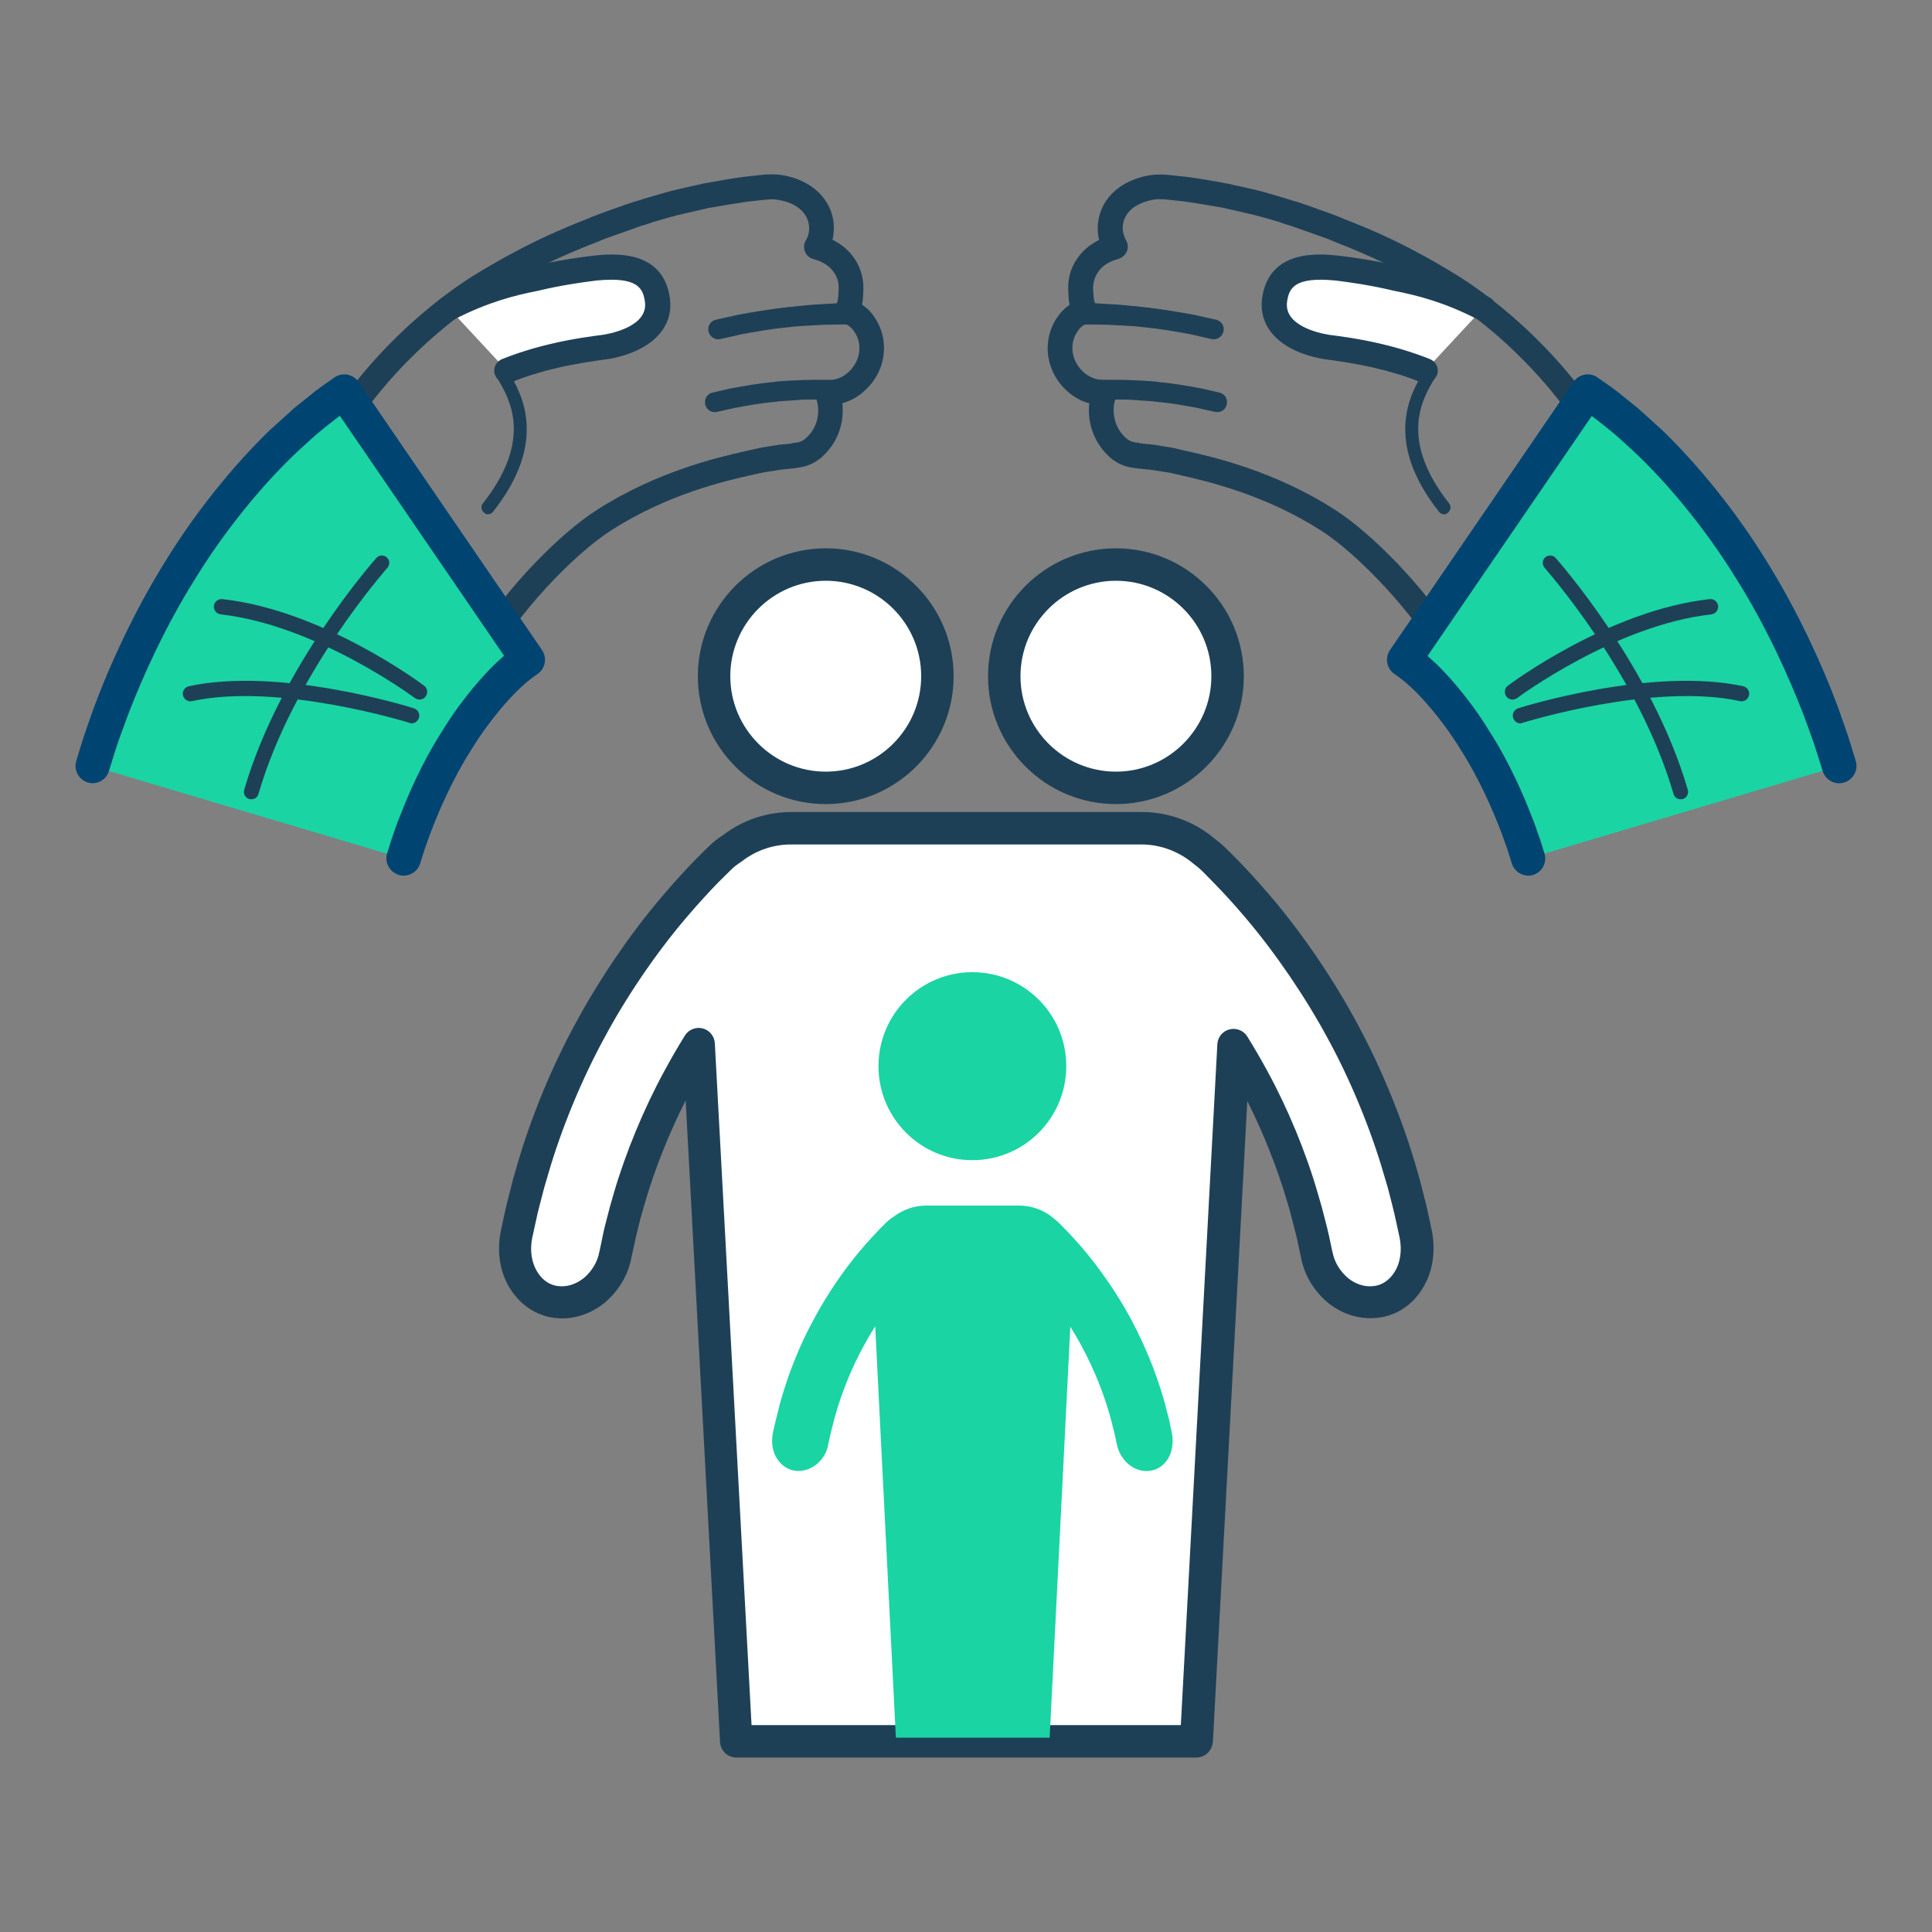
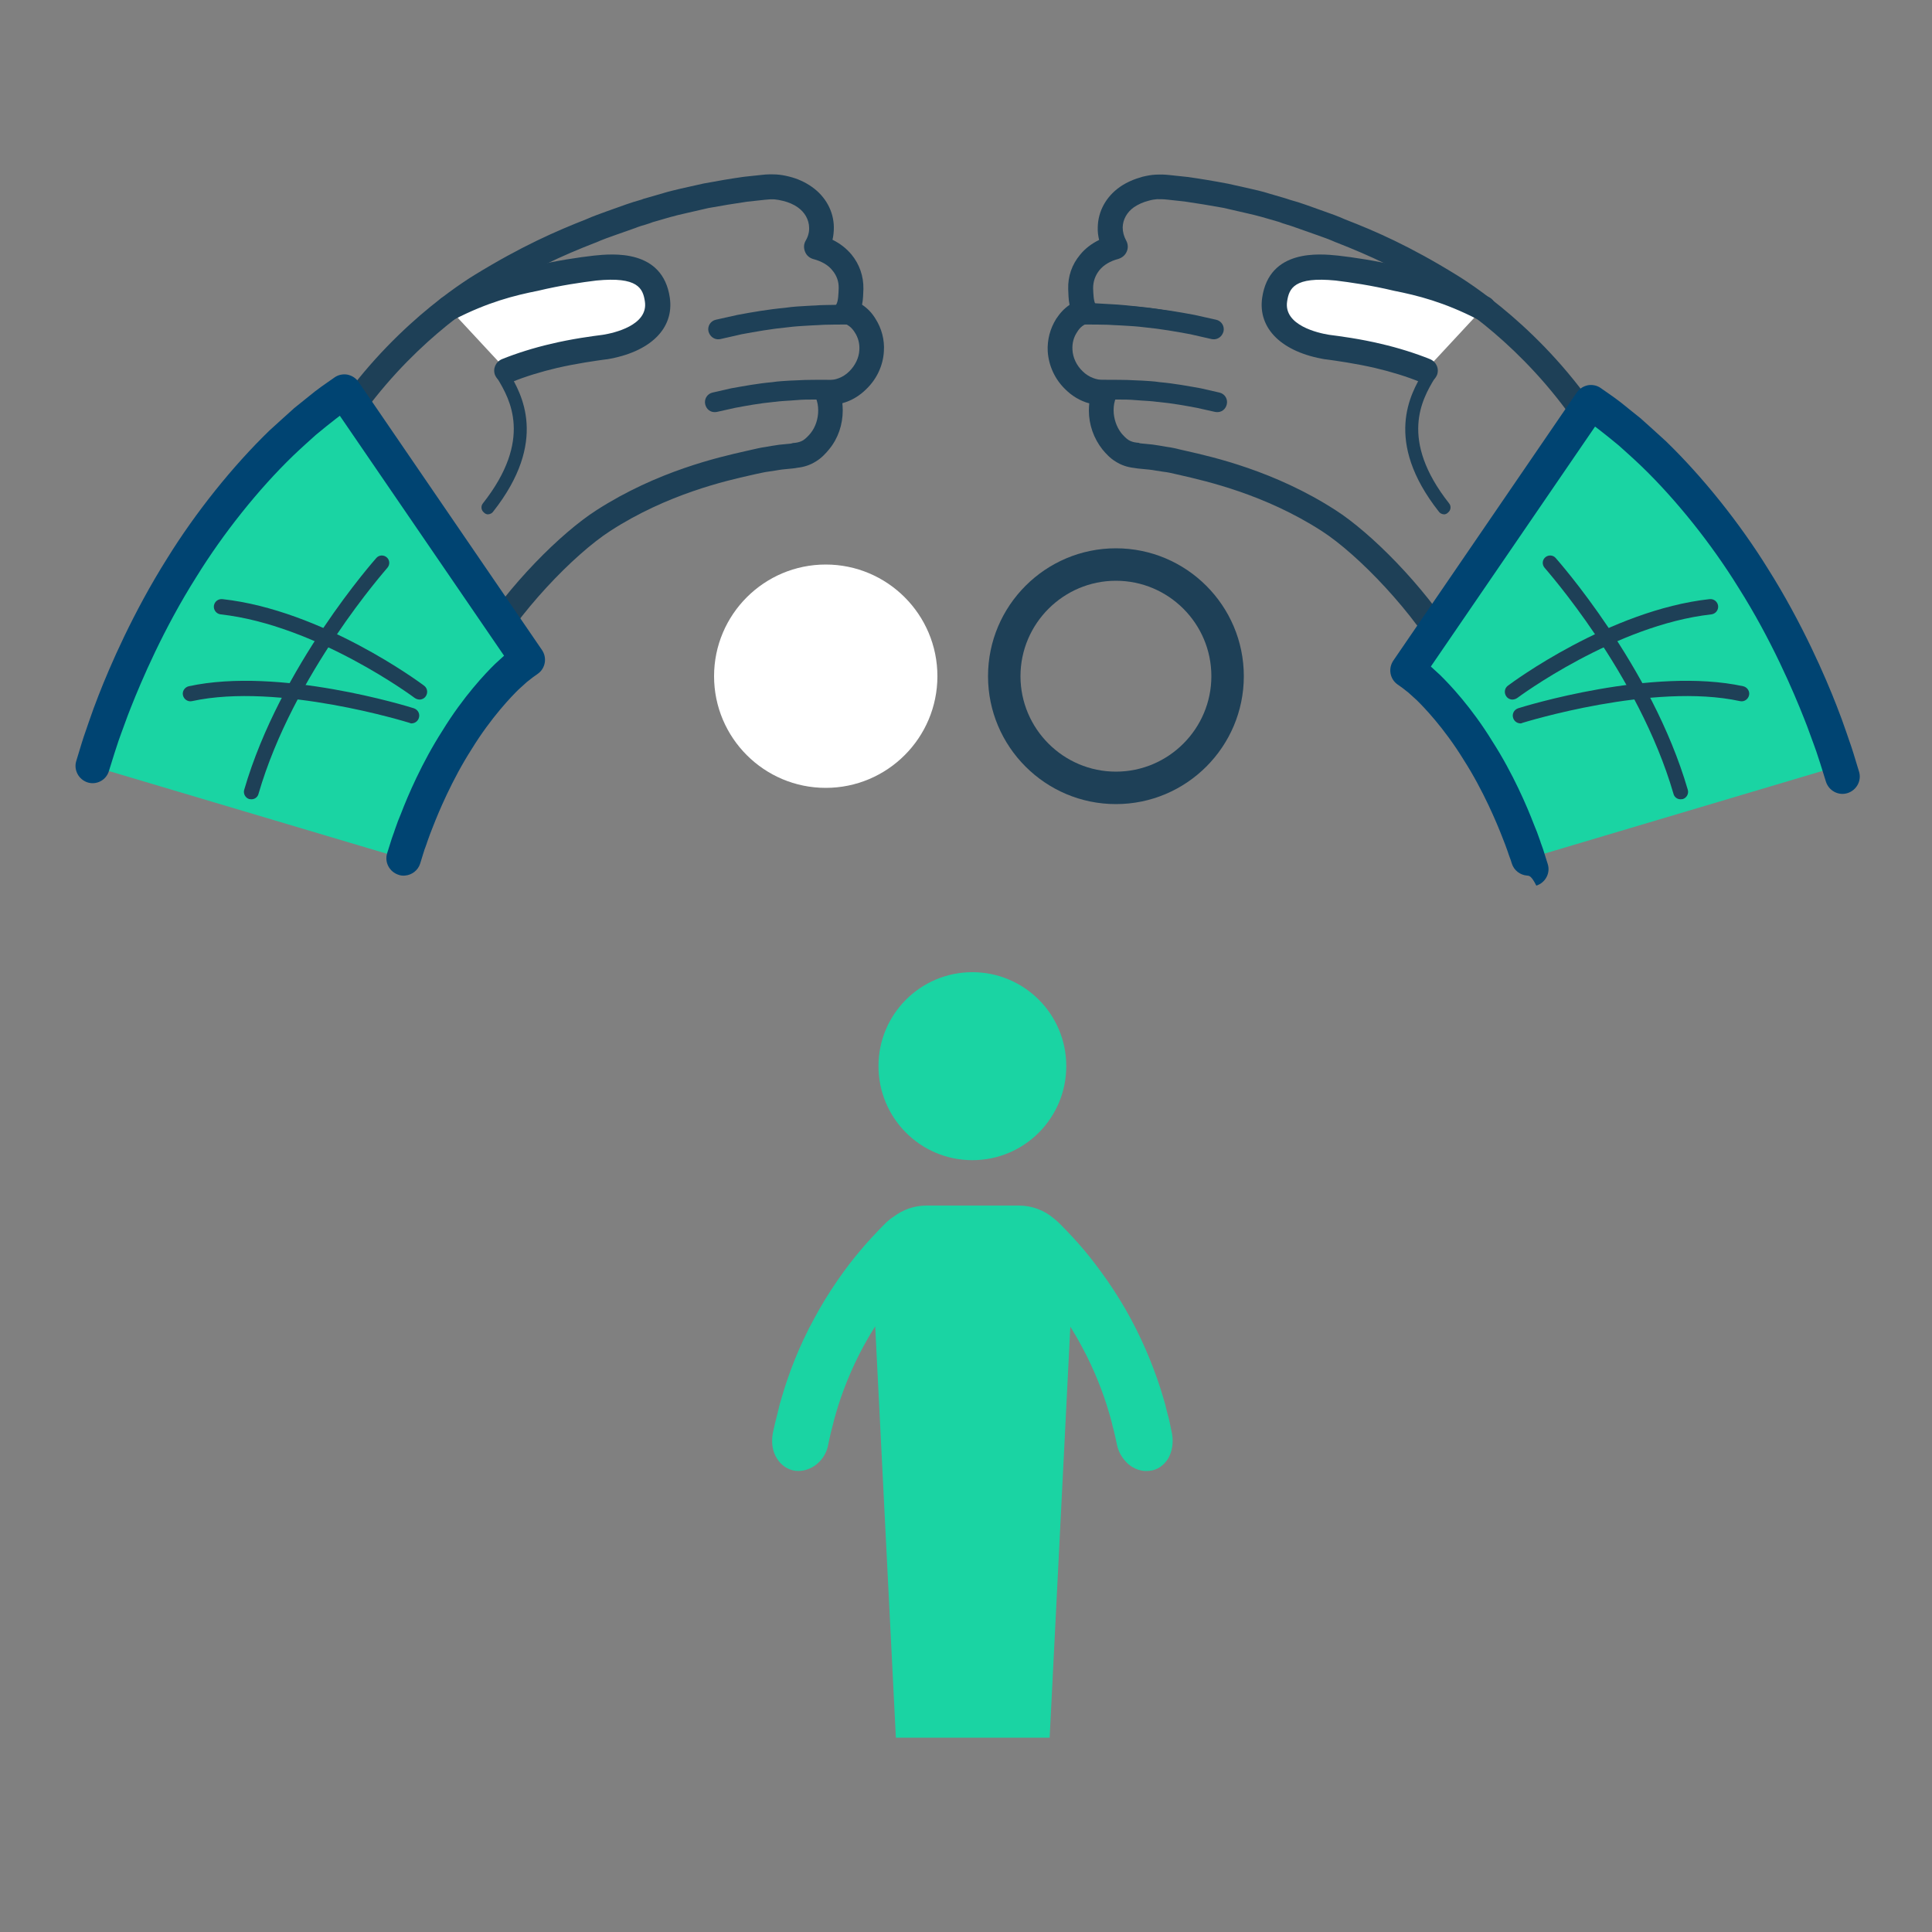
<svg xmlns="http://www.w3.org/2000/svg" version="1.1" id="Layer_1" x="0px" y="0px" viewBox="0 0 100 100" style="enable-background:new 0 0 100 100;" xml:space="preserve">
  <rect x="0" y="0" width="100" height="100" fill="#808080" stroke="none" />
  <style type="text/css">
	.st0{fill:#1E4057;}
	.st1{fill:#1AD4A3;}
	.st2{fill:#FFFFFF;}
	.st3{fill:#004472;}
	.st4{fill:#EFC8A0;}
</style>
  <g>
    <path class="st0" d="M75.28,34.88c-0.22-0.02-0.42-0.14-0.52-0.34c-1.53-2.81-4.48-5.85-6.34-7.05c-2.96-1.91-6-2.59-7.3-2.89   l-0.22-0.05c-0.24-0.06-0.48-0.11-0.67-0.13c-0.15-0.02-0.28-0.04-0.39-0.06c-0.12-0.02-0.23-0.04-0.33-0.05l-0.61-0.06   c-0.05-0.01-0.09-0.01-0.14-0.02l-0.06-0.01c-0.36-0.04-0.67-0.15-0.94-0.32c-0.29-0.17-0.53-0.43-0.7-0.64   c-0.45-0.57-0.7-1.28-0.7-2.01c0-0.13,0.01-0.25,0.02-0.37c-0.47-0.13-0.89-0.38-1.24-0.73c-0.54-0.52-0.86-1.22-0.91-1.96   c-0.03-0.6,0.12-1.18,0.44-1.69c0.2-0.3,0.41-0.53,0.69-0.72c-0.06-0.29-0.06-0.58-0.07-0.82c-0.02-0.65,0.19-1.27,0.62-1.78   c0.25-0.31,0.59-0.57,0.98-0.76c-0.05-0.21-0.08-0.43-0.07-0.65c0.01-0.83,0.43-1.59,1.14-2.09c0.34-0.24,0.74-0.41,1.17-0.53   c0.25-0.06,0.47-0.1,0.68-0.11c0.25-0.01,0.48-0.01,0.72,0.02l0.94,0.1c0.66,0.09,1.42,0.22,2.1,0.35l1.16,0.26   c0.34,0.08,0.66,0.15,0.93,0.24l0.89,0.26c0.07,0.02,0.14,0.05,0.21,0.07l0.17,0.05c0.12,0.03,0.34,0.1,0.63,0.2l1.01,0.36   c0.32,0.11,0.68,0.24,1.06,0.41c1.55,0.6,3.33,1.37,5.79,2.89c1.15,0.71,5.14,3.4,8.05,8.31c0.13,0.21,0.12,0.48-0.02,0.69   L75.86,34.6c-0.13,0.19-0.34,0.3-0.57,0.29C75.29,34.88,75.29,34.88,75.28,34.88z M59.05,22.95l0.61,0.06   c0.13,0.02,0.26,0.04,0.39,0.06c0.11,0.02,0.23,0.04,0.35,0.06c0.24,0.03,0.5,0.09,0.78,0.16l0.22,0.05   c1.37,0.31,4.57,1.03,7.72,3.06c1.84,1.18,4.52,3.87,6.25,6.61l6.81-10.15c-2.74-4.43-6.34-6.87-7.41-7.52   c-2.25-1.38-3.87-2.11-5.6-2.79c-0.01,0-0.02-0.01-0.03-0.01c-0.34-0.15-0.67-0.27-0.99-0.38l-1.02-0.36   c-0.25-0.09-0.43-0.15-0.54-0.18l-0.22-0.07c-0.03-0.01-0.06-0.02-0.08-0.03c-0.03-0.01-0.05-0.02-0.08-0.03l-0.9-0.26   c-0.24-0.07-0.54-0.14-0.85-0.21l-1.13-0.26c-0.65-0.12-1.39-0.24-2.01-0.33l-0.92-0.1c-0.17-0.02-0.34-0.02-0.51-0.02   c-0.13,0.01-0.27,0.03-0.44,0.08c-0.28,0.07-0.54,0.19-0.75,0.33c-0.37,0.26-0.58,0.64-0.59,1.05c0,0.23,0.06,0.46,0.18,0.68   c0.1,0.18,0.11,0.39,0.03,0.57c-0.08,0.19-0.24,0.32-0.43,0.38c-0.42,0.11-0.76,0.31-0.98,0.58c-0.22,0.27-0.33,0.59-0.33,0.93   c0.01,0.28,0.02,0.66,0.12,0.83c0.1,0.16,0.12,0.36,0.06,0.54c-0.06,0.18-0.19,0.33-0.37,0.4c-0.33,0.14-0.48,0.25-0.64,0.51   c-0.18,0.27-0.26,0.58-0.24,0.91c0.02,0.41,0.21,0.81,0.52,1.11c0.35,0.35,0.75,0.44,1.03,0.46c0.02,0,0.05,0,0.07,0h0.04   c0.22,0,0.42,0.11,0.54,0.29c0.12,0.18,0.14,0.41,0.06,0.61c-0.09,0.2-0.13,0.42-0.13,0.66c0,0.43,0.15,0.87,0.4,1.19   c0.09,0.11,0.24,0.27,0.38,0.36c0.12,0.07,0.25,0.11,0.41,0.13l0.11,0.01C58.98,22.94,59.02,22.95,59.05,22.95z" />
    <path class="st0" d="M62.97,21.33c-0.03,0-0.05-0.01-0.08-0.01l-0.94-0.21c-0.53-0.1-1.28-0.24-2.04-0.31c-0.01,0-0.02,0-0.02,0   c-0.27-0.04-0.56-0.05-0.84-0.07l-0.27-0.02c-0.32-0.03-0.63-0.03-0.9-0.03H57.8c-0.57-0.01-0.97,0-0.97,0   c-0.28,0.01-0.51-0.2-0.53-0.48c-0.01-0.28,0.2-0.51,0.48-0.53c0.02,0,0.44-0.02,1.04-0.01l0.07,0c0.29,0,0.62,0.01,0.97,0.03   l0.25,0.01c0.29,0.02,0.6,0.03,0.91,0.08c0.8,0.07,1.57,0.22,2.14,0.32l0.96,0.22c0.27,0.06,0.44,0.33,0.38,0.6   C63.44,21.19,63.22,21.35,62.97,21.33z" />
    <path class="st0" d="M62.79,17.56c-0.03,0-0.05-0.01-0.08-0.01l-1.1-0.25c-0.7-0.13-1.54-0.28-2.38-0.36   c-0.39-0.05-0.76-0.07-1.12-0.09l-0.18-0.01c-0.07,0-0.15-0.01-0.23-0.01c-0.12-0.01-0.24-0.01-0.36-0.02L56.8,16.8   c-0.65-0.01-1.09,0-1.09,0c-0.28,0.01-0.51-0.2-0.53-0.48c-0.01-0.28,0.2-0.51,0.48-0.53c0.02,0,0.47-0.02,1.16-0.01l0.54,0.01   c0.13,0,0.27,0.01,0.41,0.02c0.07,0,0.14,0.01,0.22,0.01l0.19,0.01c0.38,0.02,0.77,0.04,1.17,0.1c0.87,0.08,1.74,0.23,2.48,0.37   l1.12,0.25c0.27,0.06,0.44,0.33,0.38,0.6C63.26,17.42,63.03,17.58,62.79,17.56z" />
    <path class="st0" d="M62.31,17.41c-0.02,0-0.05,0-0.07-0.01l-0.91-0.21c-0.4-0.1-0.94-0.19-1.52-0.28l-0.62-0.09   c-0.69-0.08-1.34-0.15-1.83-0.17l-0.91-0.04c-0.25,0-0.45-0.21-0.45-0.47c0.01-0.25,0.22-0.46,0.47-0.45l0.25,0.01l0.69,0.04   c0.52,0.02,1.19,0.09,1.9,0.17l0.16,0.02c0.01,0,0.01,0,0.02,0L59.96,16c0.6,0.1,1.16,0.19,1.59,0.3l0.9,0.21   c0.25,0.06,0.4,0.3,0.35,0.55C62.74,17.27,62.54,17.42,62.31,17.41z" />
    <path class="st2" d="M72.26,14.41c-1.12-0.27-2.23-0.43-3.07-0.53c-1.84-0.18-3,0.14-3.22,1.63c-0.24,1.63,1.6,2.27,2.73,2.46   c0.73,0.09,1.7,0.24,2.63,0.46c0.93,0.22,1.81,0.51,2.43,0.76l3-3.23C75.04,15.07,73.66,14.69,72.26,14.41z" />
    <path class="st0" d="M73.72,19.83c-0.07,0-0.13-0.02-0.2-0.05c-0.67-0.28-1.52-0.54-2.33-0.73c-1.03-0.24-2.05-0.38-2.56-0.45   c-0.01,0-0.02,0-0.03,0c-2.25-0.37-3.5-1.59-3.27-3.19c0.37-2.53,2.96-2.28,3.93-2.18c0.79,0.09,1.96,0.26,3.16,0.55   c1.3,0.26,2.77,0.64,4.65,1.6c0.32,0.16,0.44,0.55,0.28,0.87c-0.16,0.32-0.55,0.44-0.87,0.28c-1.73-0.89-3.11-1.24-4.33-1.48   c-1.16-0.28-2.28-0.44-3.02-0.53c-2.14-0.21-2.41,0.4-2.51,1.09c-0.18,1.23,1.61,1.63,2.18,1.72c0.55,0.07,1.61,0.21,2.69,0.47   c0.87,0.2,1.79,0.49,2.53,0.79c0.33,0.14,0.49,0.51,0.35,0.84C74.25,19.69,73.99,19.85,73.72,19.83z" />
    <path class="st0" d="M74.72,26.62c-0.09-0.01-0.18-0.05-0.24-0.13c-2.9-3.68-1.45-6.14-0.83-7.19c0.04-0.07,0.08-0.13,0.11-0.19   c0.09-0.16,0.29-0.22,0.45-0.13c0.16,0.09,0.22,0.29,0.13,0.45c-0.03,0.06-0.07,0.13-0.11,0.2c-0.6,1.01-1.84,3.11,0.78,6.43   c0.11,0.14,0.09,0.35-0.06,0.47C74.88,26.6,74.8,26.63,74.72,26.62z" />
    <path class="st1" d="M94.92,38.71c-0.09-0.3-0.22-0.65-0.36-1.05c-0.07-0.2-0.15-0.42-0.23-0.65c-0.09-0.22-0.18-0.46-0.27-0.7   c-0.77-1.97-1.94-4.51-3.48-6.93c-1.5-2.43-3.41-4.76-5.13-6.42c-0.44-0.42-0.86-0.79-1.24-1.12c-0.4-0.33-0.75-0.61-1.04-0.84   c-0.3-0.23-0.56-0.41-0.73-0.53c-0.17-0.12-0.26-0.18-0.26-0.18L72.7,34.14c0,0,0.1,0.07,0.27,0.19c0.09,0.08,0.21,0.17,0.34,0.28   c0.14,0.13,0.3,0.27,0.47,0.43c0.7,0.68,1.7,1.85,2.57,3.26c0.88,1.38,1.61,2.95,2.07,4.13c0.06,0.15,0.11,0.29,0.17,0.43   c0.05,0.14,0.09,0.27,0.13,0.39c0.08,0.24,0.17,0.45,0.22,0.63c0.11,0.35,0.17,0.55,0.17,0.55l16.1-4.79   C95.21,39.64,95.11,39.3,94.92,38.71z" />
-     <path class="st3" d="M79.04,45.32c-0.36-0.03-0.68-0.27-0.79-0.63l-0.17-0.55c0-0.01-0.01-0.02-0.01-0.03   c-0.02-0.09-0.06-0.18-0.1-0.29c-0.03-0.09-0.07-0.19-0.1-0.29l-0.13-0.36l-0.16-0.41c-0.26-0.67-0.97-2.39-1.99-3.98   c-1.01-1.65-2.1-2.77-2.43-3.09l-0.43-0.39c-0.12-0.09-0.23-0.18-0.32-0.25l-0.24-0.17c-0.4-0.28-0.5-0.83-0.22-1.24l9.49-13.87   c0.14-0.2,0.34-0.33,0.58-0.38c0.23-0.04,0.48,0.01,0.67,0.15l0.43,0.3c0.16,0.11,0.37,0.26,0.59,0.43   c0.3,0.24,0.66,0.53,1.07,0.86c0.01,0.01,0.01,0.01,0.02,0.02c0.3,0.27,0.76,0.68,1.26,1.14c1.9,1.84,3.82,4.24,5.28,6.6   c1.78,2.82,2.99,5.64,3.55,7.08l0.27,0.71c0,0.01,0.01,0.02,0.01,0.03l0.23,0.65c0.05,0.14,0.09,0.26,0.13,0.38   c0.09,0.25,0.17,0.49,0.24,0.72l0.28,0.92c0.15,0.47-0.12,0.97-0.59,1.12c-0.47,0.15-0.97-0.12-1.12-0.59l-0.29-0.93   c-0.06-0.19-0.13-0.4-0.21-0.64c-0.04-0.12-0.09-0.25-0.14-0.39l-0.33-0.9l-0.16-0.41c-0.54-1.37-1.69-4.08-3.4-6.78   c-1.39-2.25-3.21-4.53-5-6.26c-0.46-0.44-0.9-0.83-1.19-1.09c-0.39-0.32-0.73-0.6-1.02-0.82c-0.07-0.05-0.14-0.11-0.21-0.16   l-8.5,12.42c0,0,0,0,0,0l0.47,0.43c0.01,0.01,0.01,0.01,0.02,0.02c0.45,0.44,1.61,1.65,2.7,3.43c1.06,1.65,1.8,3.39,2.14,4.28   l0.17,0.42c0,0.01,0.01,0.02,0.01,0.03l0.14,0.39c0.03,0.1,0.06,0.18,0.09,0.26c0.05,0.14,0.1,0.28,0.14,0.42l0.17,0.54   c0.15,0.47-0.12,0.97-0.59,1.12C79.26,45.32,79.15,45.33,79.04,45.32z" />
+     <path class="st3" d="M79.04,45.32c-0.36-0.03-0.68-0.27-0.79-0.63c0-0.01-0.01-0.02-0.01-0.03   c-0.02-0.09-0.06-0.18-0.1-0.29c-0.03-0.09-0.07-0.19-0.1-0.29l-0.13-0.36l-0.16-0.41c-0.26-0.67-0.97-2.39-1.99-3.98   c-1.01-1.65-2.1-2.77-2.43-3.09l-0.43-0.39c-0.12-0.09-0.23-0.18-0.32-0.25l-0.24-0.17c-0.4-0.28-0.5-0.83-0.22-1.24l9.49-13.87   c0.14-0.2,0.34-0.33,0.58-0.38c0.23-0.04,0.48,0.01,0.67,0.15l0.43,0.3c0.16,0.11,0.37,0.26,0.59,0.43   c0.3,0.24,0.66,0.53,1.07,0.86c0.01,0.01,0.01,0.01,0.02,0.02c0.3,0.27,0.76,0.68,1.26,1.14c1.9,1.84,3.82,4.24,5.28,6.6   c1.78,2.82,2.99,5.64,3.55,7.08l0.27,0.71c0,0.01,0.01,0.02,0.01,0.03l0.23,0.65c0.05,0.14,0.09,0.26,0.13,0.38   c0.09,0.25,0.17,0.49,0.24,0.72l0.28,0.92c0.15,0.47-0.12,0.97-0.59,1.12c-0.47,0.15-0.97-0.12-1.12-0.59l-0.29-0.93   c-0.06-0.19-0.13-0.4-0.21-0.64c-0.04-0.12-0.09-0.25-0.14-0.39l-0.33-0.9l-0.16-0.41c-0.54-1.37-1.69-4.08-3.4-6.78   c-1.39-2.25-3.21-4.53-5-6.26c-0.46-0.44-0.9-0.83-1.19-1.09c-0.39-0.32-0.73-0.6-1.02-0.82c-0.07-0.05-0.14-0.11-0.21-0.16   l-8.5,12.42c0,0,0,0,0,0l0.47,0.43c0.01,0.01,0.01,0.01,0.02,0.02c0.45,0.44,1.61,1.65,2.7,3.43c1.06,1.65,1.8,3.39,2.14,4.28   l0.17,0.42c0,0.01,0.01,0.02,0.01,0.03l0.14,0.39c0.03,0.1,0.06,0.18,0.09,0.26c0.05,0.14,0.1,0.28,0.14,0.42l0.17,0.54   c0.15,0.47-0.12,0.97-0.59,1.12C79.26,45.32,79.15,45.33,79.04,45.32z" />
    <path class="st0" d="M86.96,41.37c-0.16-0.01-0.3-0.12-0.34-0.28c-1.81-6.24-6.63-11.64-6.67-11.7c-0.14-0.16-0.13-0.4,0.03-0.54   c0.16-0.14,0.4-0.13,0.54,0.03c0.05,0.06,4.98,5.59,6.84,12c0.06,0.2-0.06,0.42-0.26,0.48C87.05,41.37,87,41.37,86.96,41.37z" />
    <path class="st0" d="M78.67,37.44c-0.16-0.01-0.3-0.12-0.35-0.28c-0.07-0.21,0.05-0.43,0.26-0.5c0.28-0.09,6.96-2.16,11.65-1.14   c0.21,0.05,0.35,0.26,0.3,0.47c-0.05,0.21-0.26,0.35-0.47,0.3c-4.49-0.98-11.17,1.1-11.24,1.12   C78.76,37.44,78.71,37.45,78.67,37.44z" />
    <path class="st0" d="M78.26,36.21c-0.11-0.01-0.22-0.06-0.29-0.16c-0.13-0.18-0.1-0.43,0.08-0.56c0.21-0.16,5.27-3.91,10.44-4.48   c0.22-0.02,0.41,0.13,0.44,0.35c0.02,0.22-0.13,0.41-0.35,0.44c-4.96,0.55-10,4.29-10.05,4.33C78.44,36.19,78.35,36.21,78.26,36.21   z" />
    <path class="st0" d="M24.7,34.88c-0.23,0.01-0.44-0.1-0.57-0.29l-7.61-11.35c-0.14-0.21-0.15-0.48-0.02-0.69   c2.91-4.91,6.9-7.6,8.05-8.31c2.46-1.51,4.24-2.28,5.79-2.89c0.38-0.17,0.74-0.29,1.06-0.41l1.01-0.36c0.29-0.1,0.51-0.17,0.63-0.2   l0.17-0.05c0.06-0.03,0.13-0.05,0.21-0.07L34.32,10c0.28-0.09,0.6-0.16,0.93-0.24l1.16-0.26c0.69-0.13,1.45-0.26,2.1-0.35l0.94-0.1   c0.24-0.03,0.47-0.03,0.72-0.02c0.21,0.01,0.44,0.05,0.68,0.11c0.44,0.11,0.83,0.29,1.17,0.53c0.71,0.5,1.13,1.26,1.14,2.09   c0,0.22-0.02,0.44-0.07,0.65c0.39,0.19,0.72,0.45,0.98,0.76c0.42,0.51,0.63,1.13,0.62,1.78c-0.01,0.24-0.01,0.53-0.07,0.82   c0.28,0.19,0.5,0.41,0.69,0.72c0.32,0.5,0.48,1.09,0.44,1.69c-0.04,0.74-0.37,1.44-0.91,1.96c-0.35,0.35-0.77,0.6-1.24,0.73   c0.01,0.12,0.02,0.24,0.02,0.37c0,0.74-0.24,1.45-0.7,2.01c-0.17,0.21-0.41,0.47-0.7,0.64c-0.27,0.17-0.58,0.28-0.94,0.32   l-0.06,0.01c-0.04,0.01-0.09,0.02-0.14,0.02L40.5,24.3c-0.1,0.01-0.21,0.03-0.33,0.05c-0.12,0.02-0.24,0.04-0.39,0.06   c-0.19,0.02-0.42,0.08-0.67,0.13l-0.22,0.05c-1.3,0.29-4.35,0.98-7.3,2.89c-1.86,1.2-4.81,4.23-6.34,7.05   c-0.11,0.19-0.3,0.32-0.52,0.34C24.71,34.88,24.71,34.88,24.7,34.88z M41.05,22.93l0.11-0.01c0.16-0.02,0.29-0.06,0.41-0.13   c0.14-0.09,0.29-0.25,0.38-0.36c0.26-0.32,0.4-0.75,0.4-1.19c0-0.23-0.04-0.46-0.13-0.66c-0.08-0.2-0.06-0.43,0.06-0.61   c0.12-0.18,0.32-0.29,0.54-0.29h0.04c0.02,0,0.05,0,0.07,0c0.28-0.02,0.68-0.11,1.03-0.46c0.31-0.31,0.5-0.7,0.52-1.11   c0.02-0.32-0.06-0.64-0.24-0.91c-0.16-0.25-0.31-0.37-0.64-0.51c-0.18-0.07-0.31-0.22-0.37-0.4c-0.06-0.18-0.04-0.38,0.06-0.54   c0.1-0.17,0.11-0.55,0.12-0.83c0.01-0.34-0.1-0.66-0.33-0.93c-0.21-0.27-0.56-0.47-0.98-0.58c-0.19-0.05-0.36-0.19-0.43-0.38   c-0.08-0.19-0.07-0.4,0.03-0.57c0.13-0.22,0.19-0.45,0.18-0.68c-0.01-0.41-0.22-0.79-0.59-1.05c-0.21-0.15-0.47-0.26-0.75-0.33   c-0.17-0.04-0.32-0.07-0.44-0.08c-0.17-0.01-0.34,0-0.51,0.02l-0.92,0.1c-0.62,0.09-1.36,0.21-2.01,0.33l-1.13,0.26   c-0.31,0.07-0.61,0.14-0.85,0.21l-0.9,0.26c-0.03,0.01-0.05,0.02-0.08,0.03c-0.03,0.01-0.06,0.02-0.08,0.03l-0.22,0.07   c-0.11,0.03-0.29,0.08-0.54,0.18l-1.02,0.36c-0.32,0.11-0.65,0.23-0.99,0.38c-0.01,0-0.02,0.01-0.03,0.01   c-1.73,0.67-3.35,1.41-5.6,2.79c-1.06,0.65-4.67,3.08-7.41,7.52l6.81,10.15c1.72-2.74,4.41-5.43,6.25-6.61   c3.15-2.03,6.35-2.75,7.72-3.06l0.22-0.05c0.28-0.06,0.54-0.13,0.78-0.16c0.13-0.02,0.24-0.04,0.35-0.06   c0.13-0.02,0.26-0.04,0.39-0.06l0.61-0.06C40.98,22.95,41.02,22.94,41.05,22.93z" />
    <path class="st0" d="M37.03,21.33c0.03,0,0.05-0.01,0.08-0.01l0.94-0.21c0.53-0.1,1.28-0.24,2.04-0.31c0.01,0,0.02,0,0.02,0   c0.27-0.04,0.56-0.05,0.84-0.07l0.27-0.02c0.32-0.03,0.63-0.03,0.9-0.03h0.08c0.57-0.01,0.97,0,0.97,0   c0.28,0.01,0.51-0.2,0.53-0.48c0.01-0.28-0.2-0.51-0.48-0.53c-0.02,0-0.44-0.02-1.04-0.01l-0.07,0c-0.29,0-0.62,0.01-0.97,0.03   l-0.25,0.01c-0.29,0.02-0.6,0.03-0.91,0.08c-0.8,0.07-1.57,0.22-2.14,0.32l-0.96,0.22c-0.27,0.06-0.44,0.33-0.38,0.6   C36.56,21.19,36.78,21.35,37.03,21.33z" />
    <path class="st0" d="M37.21,17.56c0.03,0,0.05-0.01,0.08-0.01l1.1-0.25c0.7-0.13,1.54-0.28,2.38-0.36   c0.39-0.05,0.76-0.07,1.12-0.09l0.18-0.01c0.07,0,0.15-0.01,0.23-0.01c0.12-0.01,0.24-0.01,0.36-0.02l0.54-0.01   c0.65-0.01,1.09,0,1.09,0c0.28,0.01,0.51-0.2,0.53-0.48c0.01-0.28-0.2-0.51-0.48-0.53c-0.02,0-0.47-0.02-1.16-0.01l-0.54,0.01   c-0.13,0-0.27,0.01-0.41,0.02c-0.07,0-0.14,0.01-0.22,0.01l-0.19,0.01c-0.38,0.02-0.77,0.04-1.17,0.1   c-0.87,0.08-1.74,0.23-2.48,0.37l-1.12,0.25c-0.27,0.06-0.44,0.33-0.38,0.6C36.74,17.42,36.97,17.58,37.21,17.56z" />
-     <path class="st0" d="M37.69,17.41c0.02,0,0.05,0,0.07-0.01l0.91-0.21c0.4-0.1,0.94-0.19,1.52-0.28l0.62-0.09   c0.69-0.08,1.34-0.15,1.83-0.17l0.91-0.04c0.25,0,0.45-0.21,0.45-0.47c-0.01-0.25-0.22-0.46-0.47-0.45l-0.25,0.01l-0.69,0.04   c-0.52,0.02-1.19,0.09-1.9,0.17l-0.16,0.02c-0.01,0-0.01,0-0.02,0L40.04,16c-0.6,0.1-1.16,0.19-1.59,0.3l-0.9,0.21   c-0.25,0.06-0.4,0.3-0.35,0.55C37.26,17.27,37.46,17.42,37.69,17.41z" />
    <path class="st2" d="M27.74,14.41c1.12-0.27,2.23-0.43,3.07-0.53c1.84-0.18,3,0.14,3.22,1.63c0.24,1.63-1.6,2.27-2.73,2.46   c-0.73,0.09-1.7,0.24-2.63,0.46c-0.93,0.22-1.81,0.51-2.43,0.76l-3-3.23C24.96,15.07,26.34,14.69,27.74,14.41z" />
    <path class="st0" d="M26.28,19.83c0.07,0,0.13-0.02,0.2-0.05c0.67-0.28,1.52-0.54,2.33-0.73c1.03-0.24,2.05-0.38,2.56-0.45   c0.01,0,0.02,0,0.03,0c2.25-0.37,3.5-1.59,3.27-3.19c-0.37-2.53-2.96-2.28-3.93-2.18c-0.79,0.09-1.96,0.26-3.16,0.55   c-1.3,0.26-2.77,0.64-4.65,1.6c-0.32,0.16-0.44,0.55-0.28,0.87c0.16,0.32,0.55,0.44,0.87,0.28c1.73-0.89,3.11-1.24,4.33-1.48   c1.16-0.28,2.28-0.44,3.02-0.53c2.14-0.21,2.41,0.4,2.51,1.09c0.18,1.23-1.61,1.63-2.18,1.72c-0.55,0.07-1.61,0.21-2.69,0.47   c-0.87,0.2-1.79,0.49-2.53,0.79c-0.33,0.14-0.49,0.51-0.35,0.84C25.75,19.69,26.01,19.85,26.28,19.83z" />
    <path class="st0" d="M25.28,26.62c0.09-0.01,0.18-0.05,0.24-0.13c2.9-3.68,1.45-6.14,0.83-7.19c-0.04-0.07-0.08-0.13-0.11-0.19   c-0.09-0.16-0.29-0.22-0.45-0.13c-0.16,0.09-0.22,0.29-0.13,0.45c0.03,0.06,0.07,0.13,0.11,0.2c0.6,1.01,1.84,3.11-0.78,6.43   c-0.11,0.14-0.09,0.35,0.06,0.47C25.12,26.6,25.2,26.63,25.28,26.62z" />
    <path class="st1" d="M5.08,38.71c0.09-0.3,0.22-0.65,0.36-1.05c0.07-0.2,0.15-0.42,0.23-0.65c0.09-0.22,0.18-0.46,0.27-0.7   c0.77-1.97,1.94-4.51,3.48-6.93c1.5-2.43,3.41-4.76,5.13-6.42c0.44-0.42,0.86-0.79,1.24-1.12c0.4-0.33,0.75-0.61,1.04-0.84   c0.3-0.23,0.56-0.41,0.73-0.53c0.17-0.12,0.26-0.18,0.26-0.18l9.49,13.87c0,0-0.1,0.07-0.27,0.19c-0.09,0.08-0.21,0.17-0.34,0.28   c-0.14,0.13-0.3,0.27-0.47,0.43c-0.7,0.68-1.7,1.85-2.57,3.26c-0.88,1.38-1.61,2.95-2.07,4.13c-0.06,0.15-0.11,0.29-0.17,0.43   c-0.05,0.14-0.09,0.27-0.13,0.39c-0.08,0.24-0.17,0.45-0.22,0.63c-0.11,0.35-0.17,0.55-0.17,0.55l-16.1-4.79   C4.79,39.64,4.89,39.3,5.08,38.71z" />
    <path class="st3" d="M20.96,45.32c0.36-0.03,0.68-0.27,0.79-0.63l0.17-0.55c0-0.01,0.01-0.02,0.01-0.03   c0.02-0.09,0.06-0.18,0.1-0.29c0.03-0.09,0.07-0.19,0.1-0.29l0.13-0.36l0.16-0.41c0.26-0.67,0.97-2.39,1.99-3.98   c1.01-1.65,2.1-2.77,2.43-3.09l0.43-0.39c0.12-0.09,0.23-0.18,0.32-0.25l0.24-0.17c0.4-0.28,0.5-0.83,0.22-1.24l-9.49-13.87   c-0.14-0.2-0.34-0.33-0.58-0.38c-0.23-0.04-0.48,0.01-0.67,0.15l-0.43,0.3c-0.16,0.11-0.37,0.26-0.59,0.43   c-0.3,0.24-0.66,0.53-1.07,0.86c-0.01,0.01-0.01,0.01-0.02,0.02c-0.3,0.27-0.76,0.68-1.26,1.14c-1.9,1.84-3.82,4.24-5.28,6.6   c-1.78,2.82-2.99,5.64-3.55,7.08l-0.27,0.71c0,0.01-0.01,0.02-0.01,0.03l-0.23,0.65c-0.05,0.14-0.09,0.26-0.13,0.38   c-0.09,0.25-0.17,0.49-0.24,0.72l-0.28,0.92c-0.15,0.47,0.12,0.97,0.59,1.12C5,40.64,5.5,40.38,5.64,39.9l0.29-0.93   c0.06-0.19,0.13-0.4,0.21-0.64c0.04-0.12,0.09-0.25,0.14-0.39l0.33-0.9l0.16-0.41c0.54-1.37,1.69-4.08,3.4-6.78   c1.39-2.25,3.21-4.53,5-6.26c0.46-0.44,0.9-0.83,1.19-1.09c0.39-0.32,0.73-0.6,1.02-0.82c0.07-0.05,0.14-0.11,0.21-0.16l8.5,12.42   c0,0,0,0,0,0l-0.47,0.43c-0.01,0.01-0.01,0.01-0.02,0.02c-0.45,0.44-1.61,1.65-2.7,3.43c-1.06,1.65-1.8,3.39-2.14,4.28l-0.17,0.42   c0,0.01-0.01,0.02-0.01,0.03l-0.14,0.39c-0.03,0.1-0.06,0.18-0.09,0.26c-0.05,0.14-0.1,0.28-0.14,0.42l-0.17,0.54   c-0.15,0.47,0.12,0.97,0.59,1.12C20.74,45.32,20.85,45.33,20.96,45.32z" />
    <path class="st0" d="M13.04,41.37c0.16-0.01,0.3-0.12,0.34-0.28c1.81-6.24,6.63-11.64,6.67-11.7c0.14-0.16,0.13-0.4-0.03-0.54   c-0.16-0.14-0.4-0.13-0.54,0.03c-0.05,0.06-4.98,5.59-6.84,12c-0.06,0.2,0.06,0.42,0.26,0.48C12.95,41.37,13,41.37,13.04,41.37z" />
    <path class="st0" d="M21.33,37.44c0.16-0.01,0.3-0.12,0.35-0.28c0.07-0.21-0.05-0.43-0.26-0.5c-0.28-0.09-6.96-2.16-11.65-1.14   c-0.21,0.05-0.35,0.26-0.3,0.47c0.05,0.21,0.26,0.35,0.47,0.3c4.49-0.98,11.17,1.1,11.24,1.12C21.24,37.44,21.29,37.45,21.33,37.44   z" />
    <path class="st0" d="M21.74,36.21c0.11-0.01,0.22-0.06,0.29-0.16c0.13-0.18,0.1-0.43-0.08-0.56c-0.21-0.16-5.27-3.91-10.44-4.48   c-0.22-0.02-0.41,0.13-0.44,0.35c-0.02,0.22,0.13,0.41,0.35,0.44c4.96,0.55,10,4.29,10.05,4.33   C21.56,36.19,21.65,36.21,21.74,36.21z" />
    <path class="st2" d="M42.74,40.78c3.19,0,5.78-2.59,5.78-5.78c0-3.19-2.59-5.78-5.78-5.78c-3.19,0-5.78,2.59-5.78,5.78   C36.96,38.19,39.55,40.78,42.74,40.78z" />
-     <path class="st0" d="M42.74,41.62c-3.65,0-6.62-2.97-6.62-6.62c0-3.65,2.97-6.62,6.62-6.62c3.65,0,6.62,2.97,6.62,6.62   C49.36,38.65,46.39,41.62,42.74,41.62z M42.74,30.06c-2.72,0-4.94,2.22-4.94,4.94c0,2.72,2.22,4.94,4.94,4.94   c2.73,0,4.94-2.22,4.94-4.94C47.68,32.27,45.46,30.06,42.74,30.06z" />
-     <path class="st2" d="M57.76,40.78c3.19,0,5.78-2.59,5.78-5.78c0-3.19-2.58-5.78-5.78-5.78c-3.19,0-5.78,2.59-5.78,5.78   C51.98,38.19,54.57,40.78,57.76,40.78z" />
    <path class="st0" d="M57.76,41.62c-3.65,0-6.62-2.97-6.62-6.62c0-3.65,2.97-6.62,6.62-6.62c3.65,0,6.62,2.97,6.62,6.62   C64.38,38.65,61.41,41.62,57.76,41.62z M57.76,30.06c-2.72,0-4.94,2.22-4.94,4.94c0,2.72,2.22,4.94,4.94,4.94   c2.72,0,4.94-2.22,4.94-4.94C62.7,32.27,60.48,30.06,57.76,30.06z" />
-     <path class="st2" d="M73.27,63.93c0,0-0.07-0.34-0.2-0.95c-0.06-0.3-0.16-0.66-0.26-1.08c-0.05-0.21-0.11-0.43-0.17-0.66   c-0.07-0.23-0.14-0.47-0.21-0.73c-0.59-2.03-1.6-4.67-2.95-7.15c-1.33-2.49-2.98-4.78-4.35-6.39c-0.68-0.81-1.29-1.45-1.72-1.9   c-0.43-0.44-0.69-0.69-0.69-0.69c-0.12-0.12-0.25-0.22-0.38-0.32c-0.88-0.75-2.01-1.2-3.24-1.2H40.94c-1.15,0-2.2,0.39-3.05,1.04   c-0.21,0.13-0.41,0.29-0.6,0.47c0,0-0.26,0.24-0.69,0.69c-0.43,0.45-1.04,1.09-1.72,1.9c-1.37,1.61-3.02,3.91-4.35,6.39   c-1.35,2.47-2.36,5.12-2.95,7.15c-0.07,0.25-0.15,0.5-0.21,0.73c-0.06,0.23-0.12,0.45-0.17,0.66c-0.1,0.42-0.2,0.78-0.26,1.08   c-0.13,0.6-0.2,0.95-0.2,0.95c-0.16,0.87-0.02,1.72,0.39,2.34c0.39,0.63,1,1.04,1.71,1.12c0.72,0.08,1.41-0.17,1.95-0.62   c0.53-0.45,0.94-1.08,1.08-1.83c0,0,0.06-0.3,0.17-0.82c0.05-0.26,0.13-0.57,0.23-0.93c0.05-0.18,0.09-0.37,0.15-0.57   c0.06-0.2,0.12-0.41,0.18-0.63c0.51-1.75,1.38-4.02,2.54-6.15c0.33-0.62,0.68-1.22,1.05-1.8l1.93,36.08h23.81l1.93-36.04   c0.35,0.57,0.7,1.16,1.02,1.76c1.16,2.13,2.03,4.4,2.54,6.15c0.06,0.22,0.13,0.43,0.18,0.63c0.05,0.2,0.1,0.39,0.15,0.57   c0.09,0.36,0.18,0.67,0.23,0.93c0.11,0.52,0.17,0.82,0.17,0.82c0.14,0.75,0.55,1.39,1.08,1.83c0.54,0.44,1.23,0.7,1.95,0.62   c0.72-0.08,1.32-0.49,1.71-1.12C73.29,65.65,73.43,64.8,73.27,63.93z" />
-     <path class="st0" d="M61.92,90.97H38.11c-0.45,0-0.81-0.35-0.84-0.79l-1.78-33.22c-0.85,1.67-1.6,3.55-2.1,5.27l-0.24,0.84   l-0.14,0.57c-0.06,0.25-0.12,0.47-0.15,0.64l-0.18,0.82c-0.16,0.88-0.65,1.7-1.36,2.31c-0.75,0.62-1.68,0.91-2.58,0.81   c-0.96-0.11-1.79-0.65-2.33-1.51c-0.52-0.81-0.7-1.86-0.5-2.94l0.21-0.97c0.05-0.25,0.12-0.54,0.21-0.88l0.23-0.9   c0-0.01,0-0.02,0.01-0.03l0.21-0.73c0.7-2.42,1.8-5.09,3.02-7.31c1.2-2.23,2.82-4.62,4.45-6.53c0.71-0.84,1.34-1.51,1.76-1.94   c0.44-0.45,0.71-0.7,0.72-0.71c0.2-0.2,0.44-0.38,0.7-0.55c1.03-0.78,2.25-1.19,3.53-1.19h18.15c1.37,0,2.71,0.49,3.76,1.38   c0.17,0.13,0.31,0.25,0.45,0.37c0,0,0.27,0.25,0.71,0.7c0.42,0.43,1.05,1.1,1.76,1.94c1.63,1.91,3.25,4.3,4.45,6.54   c1.21,2.22,2.31,4.89,3.02,7.31l0.21,0.73c0,0.01,0,0.02,0.01,0.03l0.23,0.9c0.08,0.33,0.16,0.62,0.21,0.88l0.2,0.93   c0.2,1.11,0.02,2.15-0.5,2.97c-0.54,0.86-1.36,1.4-2.33,1.5c-0.12,0.01-0.24,0.02-0.36,0.02c0,0,0,0,0,0   c-0.79,0-1.58-0.29-2.22-0.82c-0.72-0.61-1.2-1.43-1.37-2.32l-0.17-0.8c-0.04-0.19-0.09-0.41-0.16-0.66l-0.25-0.97l-0.13-0.44   c-0.5-1.72-1.24-3.58-2.07-5.23l-1.78,33.16C62.74,90.62,62.37,90.97,61.92,90.97z M38.9,89.29h22.22l1.89-35.24   c0.02-0.37,0.27-0.68,0.63-0.77c0.35-0.09,0.73,0.06,0.92,0.37c0.38,0.61,0.73,1.22,1.05,1.81c1.05,1.92,2,4.22,2.6,6.31l0.18,0.62   c0,0.01,0.01,0.02,0.01,0.03l0.21,0.81c0.07,0.26,0.13,0.52,0.18,0.74l0.17,0.8c0,0.01,0,0.02,0.01,0.03   c0.09,0.51,0.38,0.99,0.8,1.35c0.38,0.31,0.85,0.47,1.31,0.42c0.57-0.06,0.91-0.43,1.1-0.73c0.3-0.46,0.39-1.1,0.27-1.75l-0.2-0.92   c-0.05-0.23-0.11-0.5-0.19-0.81l-0.23-0.89l-0.21-0.71c-0.67-2.31-1.72-4.86-2.88-6.98c-1.15-2.14-2.7-4.42-4.25-6.25   c-0.68-0.81-1.29-1.45-1.69-1.86C62.39,45.24,62.14,45,62.13,45c-0.09-0.09-0.18-0.16-0.3-0.25c-0.02-0.01-0.03-0.02-0.05-0.04   c-0.76-0.64-1.71-1-2.7-1H40.94c-0.92,0-1.8,0.3-2.54,0.87c-0.02,0.02-0.04,0.03-0.07,0.05c-0.17,0.11-0.33,0.23-0.46,0.36   c-0.01,0.01-0.26,0.25-0.68,0.67c-0.4,0.41-1,1.05-1.68,1.85c-1.56,1.83-3.11,4.11-4.25,6.25c-1.16,2.13-2.21,4.68-2.88,6.99   l-0.21,0.72l-0.23,0.88c-0.08,0.31-0.15,0.58-0.19,0.8l-0.21,0.96c-0.12,0.63-0.02,1.26,0.27,1.72c0.19,0.31,0.53,0.68,1.1,0.74   c0.46,0.05,0.93-0.11,1.32-0.43c0.41-0.35,0.7-0.83,0.79-1.34c0-0.01,0-0.02,0.01-0.03l0.17-0.82c0.04-0.21,0.1-0.46,0.17-0.72   l0.21-0.81c0-0.01,0.01-0.02,0.01-0.03l0.18-0.63c0.61-2.09,1.56-4.39,2.61-6.31c0.32-0.6,0.68-1.22,1.07-1.85   c0.19-0.31,0.57-0.46,0.92-0.37c0.35,0.09,0.61,0.4,0.63,0.77L38.9,89.29z" />
    <path class="st1" d="M50.33,60.05c2.69,0,4.86-2.18,4.86-4.87c0-2.69-2.18-4.86-4.86-4.86c-2.69,0-4.86,2.18-4.86,4.86   C45.47,57.87,47.64,60.05,50.33,60.05z" />
    <path class="st1" d="M60.66,74.19c0,0-0.04-0.19-0.11-0.53c-0.03-0.17-0.09-0.37-0.15-0.6c-0.03-0.12-0.06-0.24-0.09-0.37   c-0.04-0.13-0.08-0.26-0.12-0.41c-0.33-1.13-0.9-2.61-1.65-4c-0.74-1.39-1.67-2.67-2.43-3.58c-0.38-0.45-0.72-0.81-0.96-1.06   c-0.24-0.25-0.39-0.39-0.39-0.39c-0.07-0.07-0.14-0.12-0.21-0.18c-0.49-0.42-1.12-0.67-1.81-0.67h-4.79c-0.64,0-1.23,0.22-1.7,0.58   c-0.12,0.07-0.23,0.16-0.34,0.26c0,0-0.15,0.14-0.39,0.39c-0.24,0.25-0.58,0.61-0.96,1.06c-0.77,0.9-1.69,2.19-2.43,3.58   c-0.76,1.38-1.32,2.86-1.65,4c-0.04,0.14-0.08,0.28-0.12,0.41c-0.03,0.13-0.06,0.25-0.09,0.37c-0.06,0.23-0.11,0.43-0.15,0.6   C40.04,73.99,40,74.19,40,74.19c-0.09,0.49-0.01,0.96,0.22,1.31c0.22,0.35,0.56,0.58,0.96,0.63c0.4,0.04,0.79-0.1,1.09-0.34   c0.3-0.25,0.53-0.6,0.6-1.03c0,0,0.04-0.17,0.1-0.46c0.03-0.15,0.08-0.32,0.13-0.52c0.03-0.1,0.05-0.21,0.08-0.32   c0.03-0.11,0.07-0.23,0.1-0.35c0.28-0.98,0.77-2.25,1.42-3.44c0.19-0.35,0.39-0.69,0.6-1.02l1.07,21.29h7.96l1.07-21.27   c0.2,0.32,0.4,0.66,0.58,1c0.65,1.19,1.14,2.46,1.42,3.44c0.04,0.12,0.07,0.24,0.1,0.35c0.03,0.11,0.06,0.22,0.08,0.32   c0.05,0.2,0.1,0.37,0.13,0.52c0.06,0.29,0.1,0.46,0.1,0.46c0.08,0.42,0.31,0.77,0.6,1.03c0.3,0.25,0.69,0.39,1.09,0.34   c0.4-0.04,0.74-0.28,0.96-0.63C60.67,75.14,60.75,74.67,60.66,74.19z" />
  </g>
</svg>